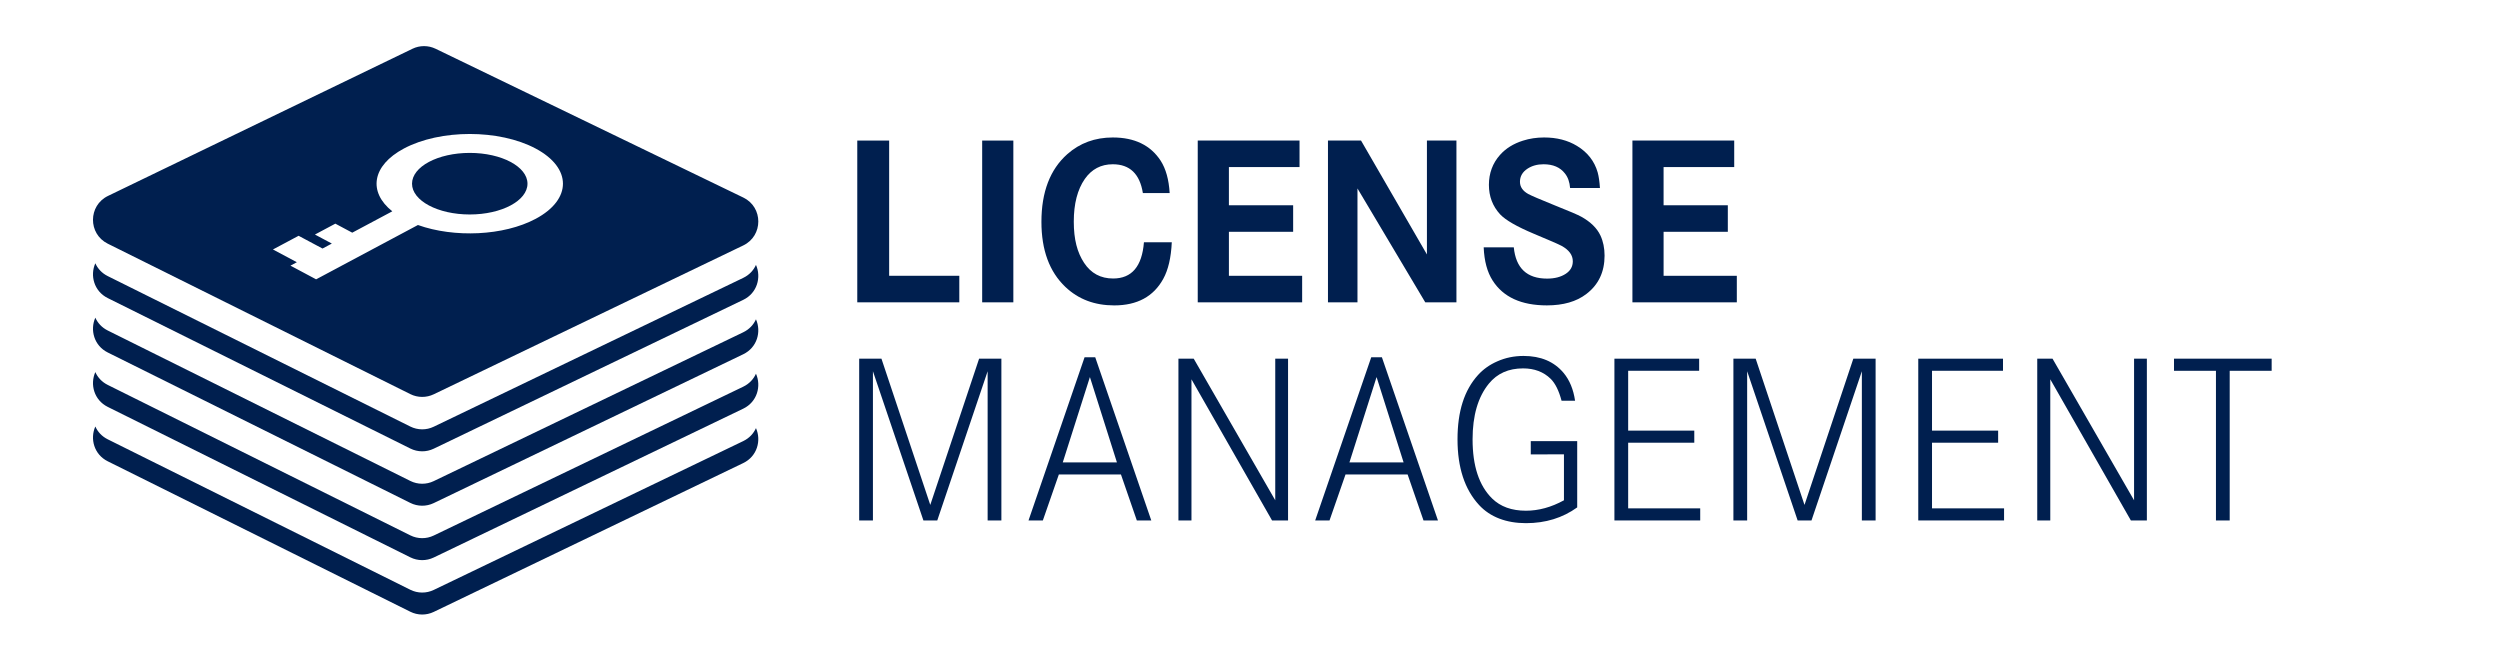
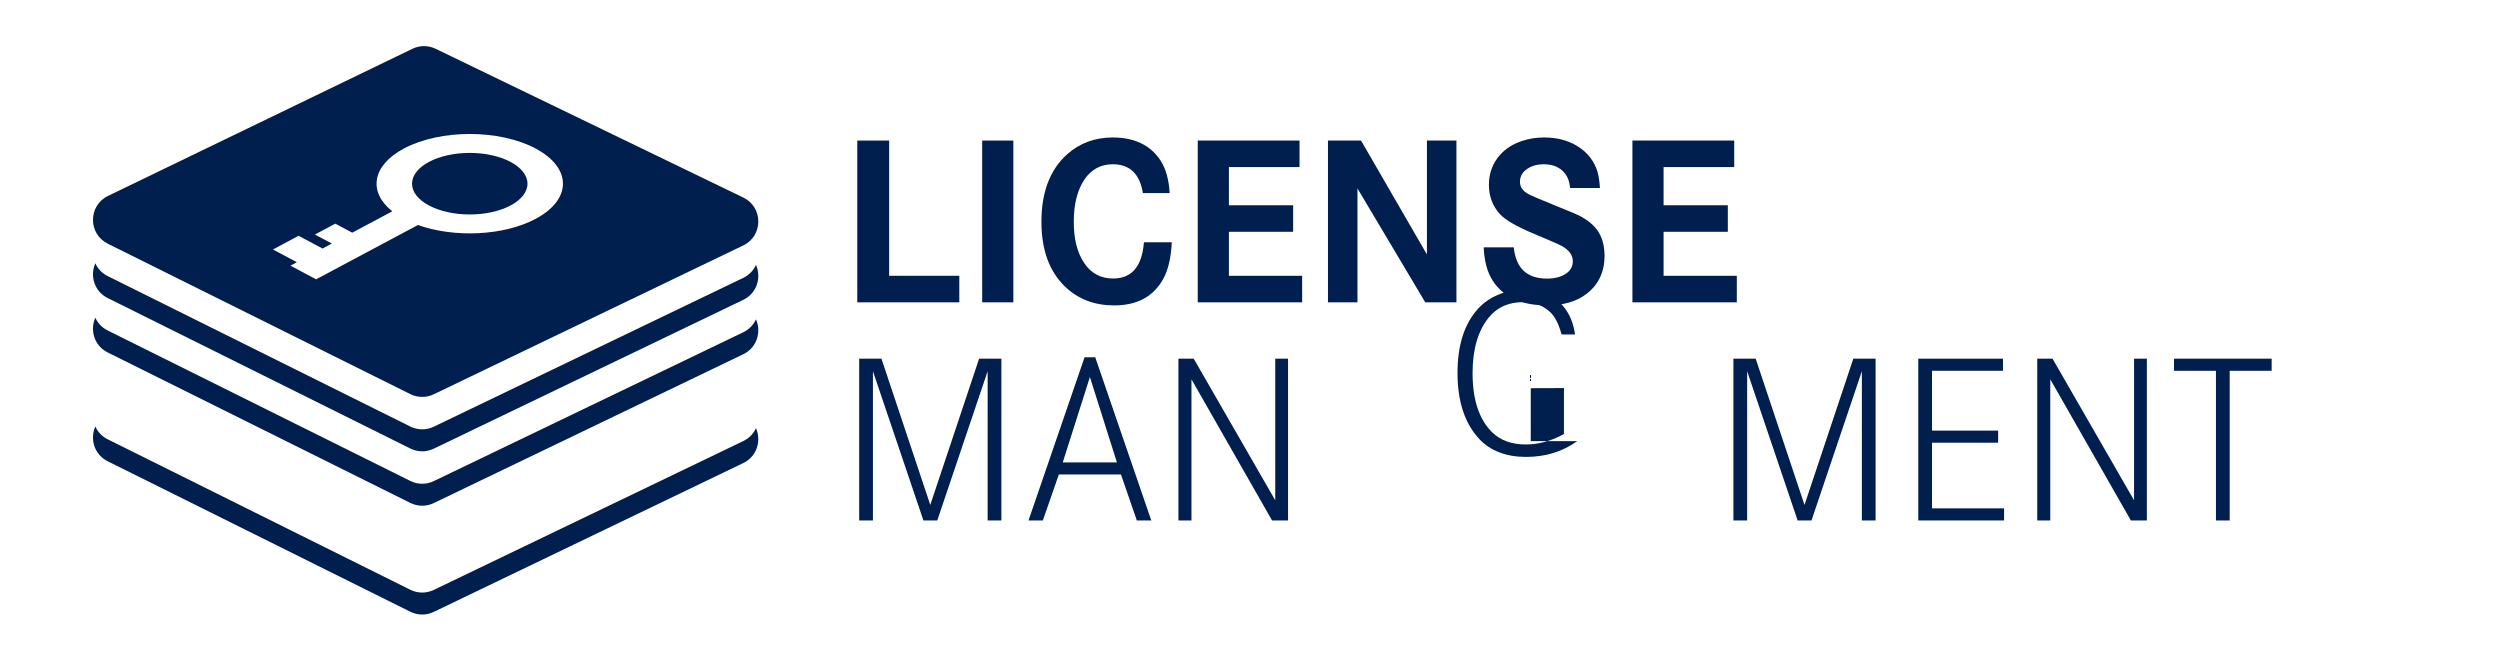
<svg xmlns="http://www.w3.org/2000/svg" viewBox="0 0 3383 894">
  <g fill="#001f4f">
    <path d="m1005.75 376.02-418.83 201.41c-10.01 4.81-21.68 4.74-31.62-.21l-409.5-203.6c-8.03-3.99-13.61-10.23-16.8-17.36-7.39 16.52-1.83 37.84 16.8 47.1l409.5 203.6c9.94 4.94 21.61 5.02 31.62.21l418.83-201.41c18.94-9.11 24.67-30.65 17.23-47.31-3.24 7.26-8.98 13.59-17.23 17.56z" />
    <path d="m1005.75 449.64-418.83 201.41c-10.01 4.81-21.68 4.74-31.62-.21l-409.5-203.6c-8.03-3.99-13.61-10.23-16.8-17.36-7.39 16.52-1.83 37.84 16.8 47.1l409.5 203.6c9.94 4.94 21.61 5.02 31.62.21l418.83-201.41c18.94-9.11 24.67-30.65 17.23-47.31-3.24 7.26-8.98 13.59-17.23 17.56z" />
-     <path d="m1005.75 523.27-418.83 201.41c-10.01 4.81-21.68 4.74-31.62-.21l-409.5-203.6c-8.03-3.99-13.61-10.23-16.8-17.36-7.39 16.52-1.83 37.84 16.8 47.1l409.5 203.6c9.94 4.94 21.61 5.02 31.62.21l418.83-201.41c18.94-9.11 24.67-30.65 17.23-47.31-3.24 7.26-8.98 13.59-17.23 17.56z" />
    <path d="m1005.75 596.89-418.83 201.41c-10.01 4.81-21.68 4.74-31.62-.21l-409.5-203.6c-8.03-3.99-13.61-10.23-16.8-17.36-7.39 16.52-1.83 37.84 16.8 47.1l409.5 203.6c9.94 4.94 21.61 5.02 31.62.21l418.83-201.41c18.94-9.11 24.67-30.65 17.23-47.31-3.24 7.26-8.98 13.59-17.23 17.56z" />
    <ellipse cx="635.67" cy="248.57" rx="78.12" ry="41.66" />
    <path d="m1005.82 267.31-416.36-201.32c-9.9-4.78-21.43-4.79-31.33 0l-411.97 199.12c-26.94 13.02-27.15 51.31-.36 64.63l409.5 203.6c9.94 4.94 21.61 5.02 31.62.21l418.83-201.41c27.16-13.06 27.2-51.72.07-64.84zm-280.98 28.82c-43.3 23.1-110.26 25.87-159.28 8.35l-137.82 73.51-34.72-18.52 8.68-4.63-32.35-17.26 34.72-18.52 32.35 17.26 12.63-6.73-22.88-12.21 27.62-14.73 22.88 12.21 54.18-28.9c-32.86-26.14-27.65-61.85 15.66-84.95 49.25-26.27 129.09-26.27 178.34 0s49.25 68.85 0 95.12z" />
    <path d="m1160.06 190.21h43.14v182.98h94.93v35.92h-138.07z" />
    <path d="m1371.26 409.11h-42.18v-218.9h42.18z" />
    <path d="m1582.78 261.25h-36.24c-4.17-25.98-17.75-38.97-40.73-38.97-15.93 0-28.54 6.63-37.85 19.88-9.94 14.33-14.91 33.57-14.91 57.73s4.65 41.69 13.95 55.81c9.3 14.11 22.4 21.17 39.29 21.17 25.23 0 39.13-16.36 41.69-49.07h37.69c-.96 20.85-4.81 37.36-11.55 49.55-13.15 23.95-35.28 35.92-66.39 35.92-26.52 0-48.54-8.34-66.07-25.02-21.6-20.53-32.39-49.87-32.39-88.04 0-40.3 11.65-70.83 34.96-91.57 17-15.07 37.53-22.61 61.58-22.61 29.51 0 51.1 10.48 64.79 31.43 7.06 11.01 11.12 25.61 12.19 43.78z" />
    <path d="m1662.96 277.77h86.92v35.92h-86.92v59.49h99.1v35.92h-141.28v-218.9h137.75v35.92h-95.58v51.64z" />
    <path d="m1797.02 190.21h44.74l89.16 154.11v-154.11h39.93v218.9h-42.18l-91.73-154.11v154.11h-39.93v-218.9z" />
    <path d="m2165.06 254.36h-40.41c-.64-8.12-2.99-14.7-7.06-19.73-6.41-8.23-16.04-12.35-28.87-12.35-8.34 0-15.56 1.98-21.65 5.93-6.84 4.49-10.26 10.42-10.26 17.8 0 6.84 3.74 12.35 11.23 16.52 4.17 2.25 16.14 7.38 35.92 15.39 19.67 7.81 31.64 12.94 35.92 15.39 12.51 6.95 21.11 15.39 25.82 25.34 3.74 8.02 5.61 17.11 5.61 27.26 0 22.13-8.23 39.45-24.7 51.96-13.37 10.26-31.17 15.39-53.4 15.39-34.53 0-58.96-11.17-73.29-33.52-7.38-11.44-11.44-26.46-12.19-45.06h40.73c2.78 28.22 17.8 42.34 45.06 42.34 10.26 0 18.71-2.19 25.34-6.57 6.31-4.17 9.46-9.78 9.46-16.84 0-8.34-5.03-15.29-15.07-20.85-3.96-2.14-16.57-7.64-37.85-16.52-22.88-9.62-38.01-18.33-45.38-26.14-10.16-11.01-15.23-24.32-15.23-39.93s5.02-29.35 15.07-40.57c7.8-8.76 18.12-15.18 30.95-19.24 8.98-2.89 18.55-4.33 28.71-4.33 17.1 0 31.91 3.8 44.42 11.39 14.32 8.66 23.68 20.63 28.06 35.92 1.5 5.56 2.51 12.56 3.05 21.01z" />
    <path d="m2251.17 277.77h86.92v35.92h-86.92v59.49h99.1v35.92h-141.28v-218.9h137.75v35.92h-95.58v51.64z" />
    <path d="m1162.63 485.37h30.15l66.07 197.89 66.07-197.89h30.15v218.9h-18.6v-201.9l-68.15 201.9h-18.76l-68.31-201.9v201.9h-18.6v-218.9z" />
    <path d="m1467.64 483.45h14.43l75.85 220.82h-19.56l-21.49-62.22h-84.03l-21.65 62.22h-19.4zm43.78 142.24-36.56-115.46-36.72 115.46h73.29z" />
    <path d="m1594.65 485.37h20.69l110.33 191.63v-191.63h17.32v218.9h-21.65l-109.05-190.99v190.99h-17.64z" />
-     <path d="m1855.56 483.45h14.43l75.85 220.82h-19.56l-21.49-62.22h-84.03l-21.65 62.22h-19.4zm43.78 142.24-36.56-115.46-36.72 115.46h73.29z" />
-     <path d="m2071.41 596.98h62.86v89.64c-19.78 14.22-42.87 21.33-69.28 21.33s-48.43-8.18-63.5-24.54c-19.46-21.06-29.19-50.67-29.19-88.84s9.25-66.66 27.74-87.08c7.06-7.8 15.72-13.95 25.98-18.44 11.01-4.92 22.88-7.38 35.6-7.38 23.31 0 41.37 7.64 54.2 22.93 8.12 9.73 13.31 22.29 15.56 37.69h-18.28c-3.64-13.68-8.55-23.57-14.75-29.67-9.62-9.41-22.08-14.11-37.36-14.11-19.56 0-34.96 6.84-46.18 20.53-14.75 17.96-22.13 43.14-22.13 75.53 0 36.03 8.82 62.7 26.46 80.02 11.23 11.01 26.46 16.52 45.7 16.52 17.21 0 34.37-4.7 51.48-14.11v-62.22l-44.9.16v-17.96z" />
-     <path d="m2203.23 582.71h89.48v16.36h-89.48v88.84h97.5v16.36h-116.1v-218.9h114.66v16.36h-96.06z" />
+     <path d="m2071.41 596.98h62.86c-19.78 14.22-42.87 21.33-69.28 21.33s-48.43-8.18-63.5-24.54c-19.46-21.06-29.19-50.67-29.19-88.84s9.25-66.66 27.74-87.08c7.06-7.8 15.72-13.95 25.98-18.44 11.01-4.92 22.88-7.38 35.6-7.38 23.31 0 41.37 7.64 54.2 22.93 8.12 9.73 13.31 22.29 15.56 37.69h-18.28c-3.64-13.68-8.55-23.57-14.75-29.67-9.62-9.41-22.08-14.11-37.36-14.11-19.56 0-34.96 6.84-46.18 20.53-14.75 17.96-22.13 43.14-22.13 75.53 0 36.03 8.82 62.7 26.46 80.02 11.23 11.01 26.46 16.52 45.7 16.52 17.21 0 34.37-4.7 51.48-14.11v-62.22l-44.9.16v-17.96z" />
    <path d="m2345.63 485.37h30.15l66.07 197.89 66.07-197.89h30.15v218.9h-18.6v-201.9l-68.15 201.9h-18.76l-68.31-201.9v201.9h-18.6v-218.9z" />
    <path d="m2614.4 582.71h89.48v16.36h-89.48v88.84h97.5v16.36h-116.1v-218.9h114.66v16.36h-96.06z" />
    <path d="m2756.8 485.37h20.69l110.33 191.63v-191.63h17.32v218.9h-21.65l-109.05-190.99v190.99h-17.64z" />
    <path d="m2941.86 485.37h132.14v16.36h-56.77v202.54h-18.6v-202.54h-56.77z" />
  </g>
</svg>